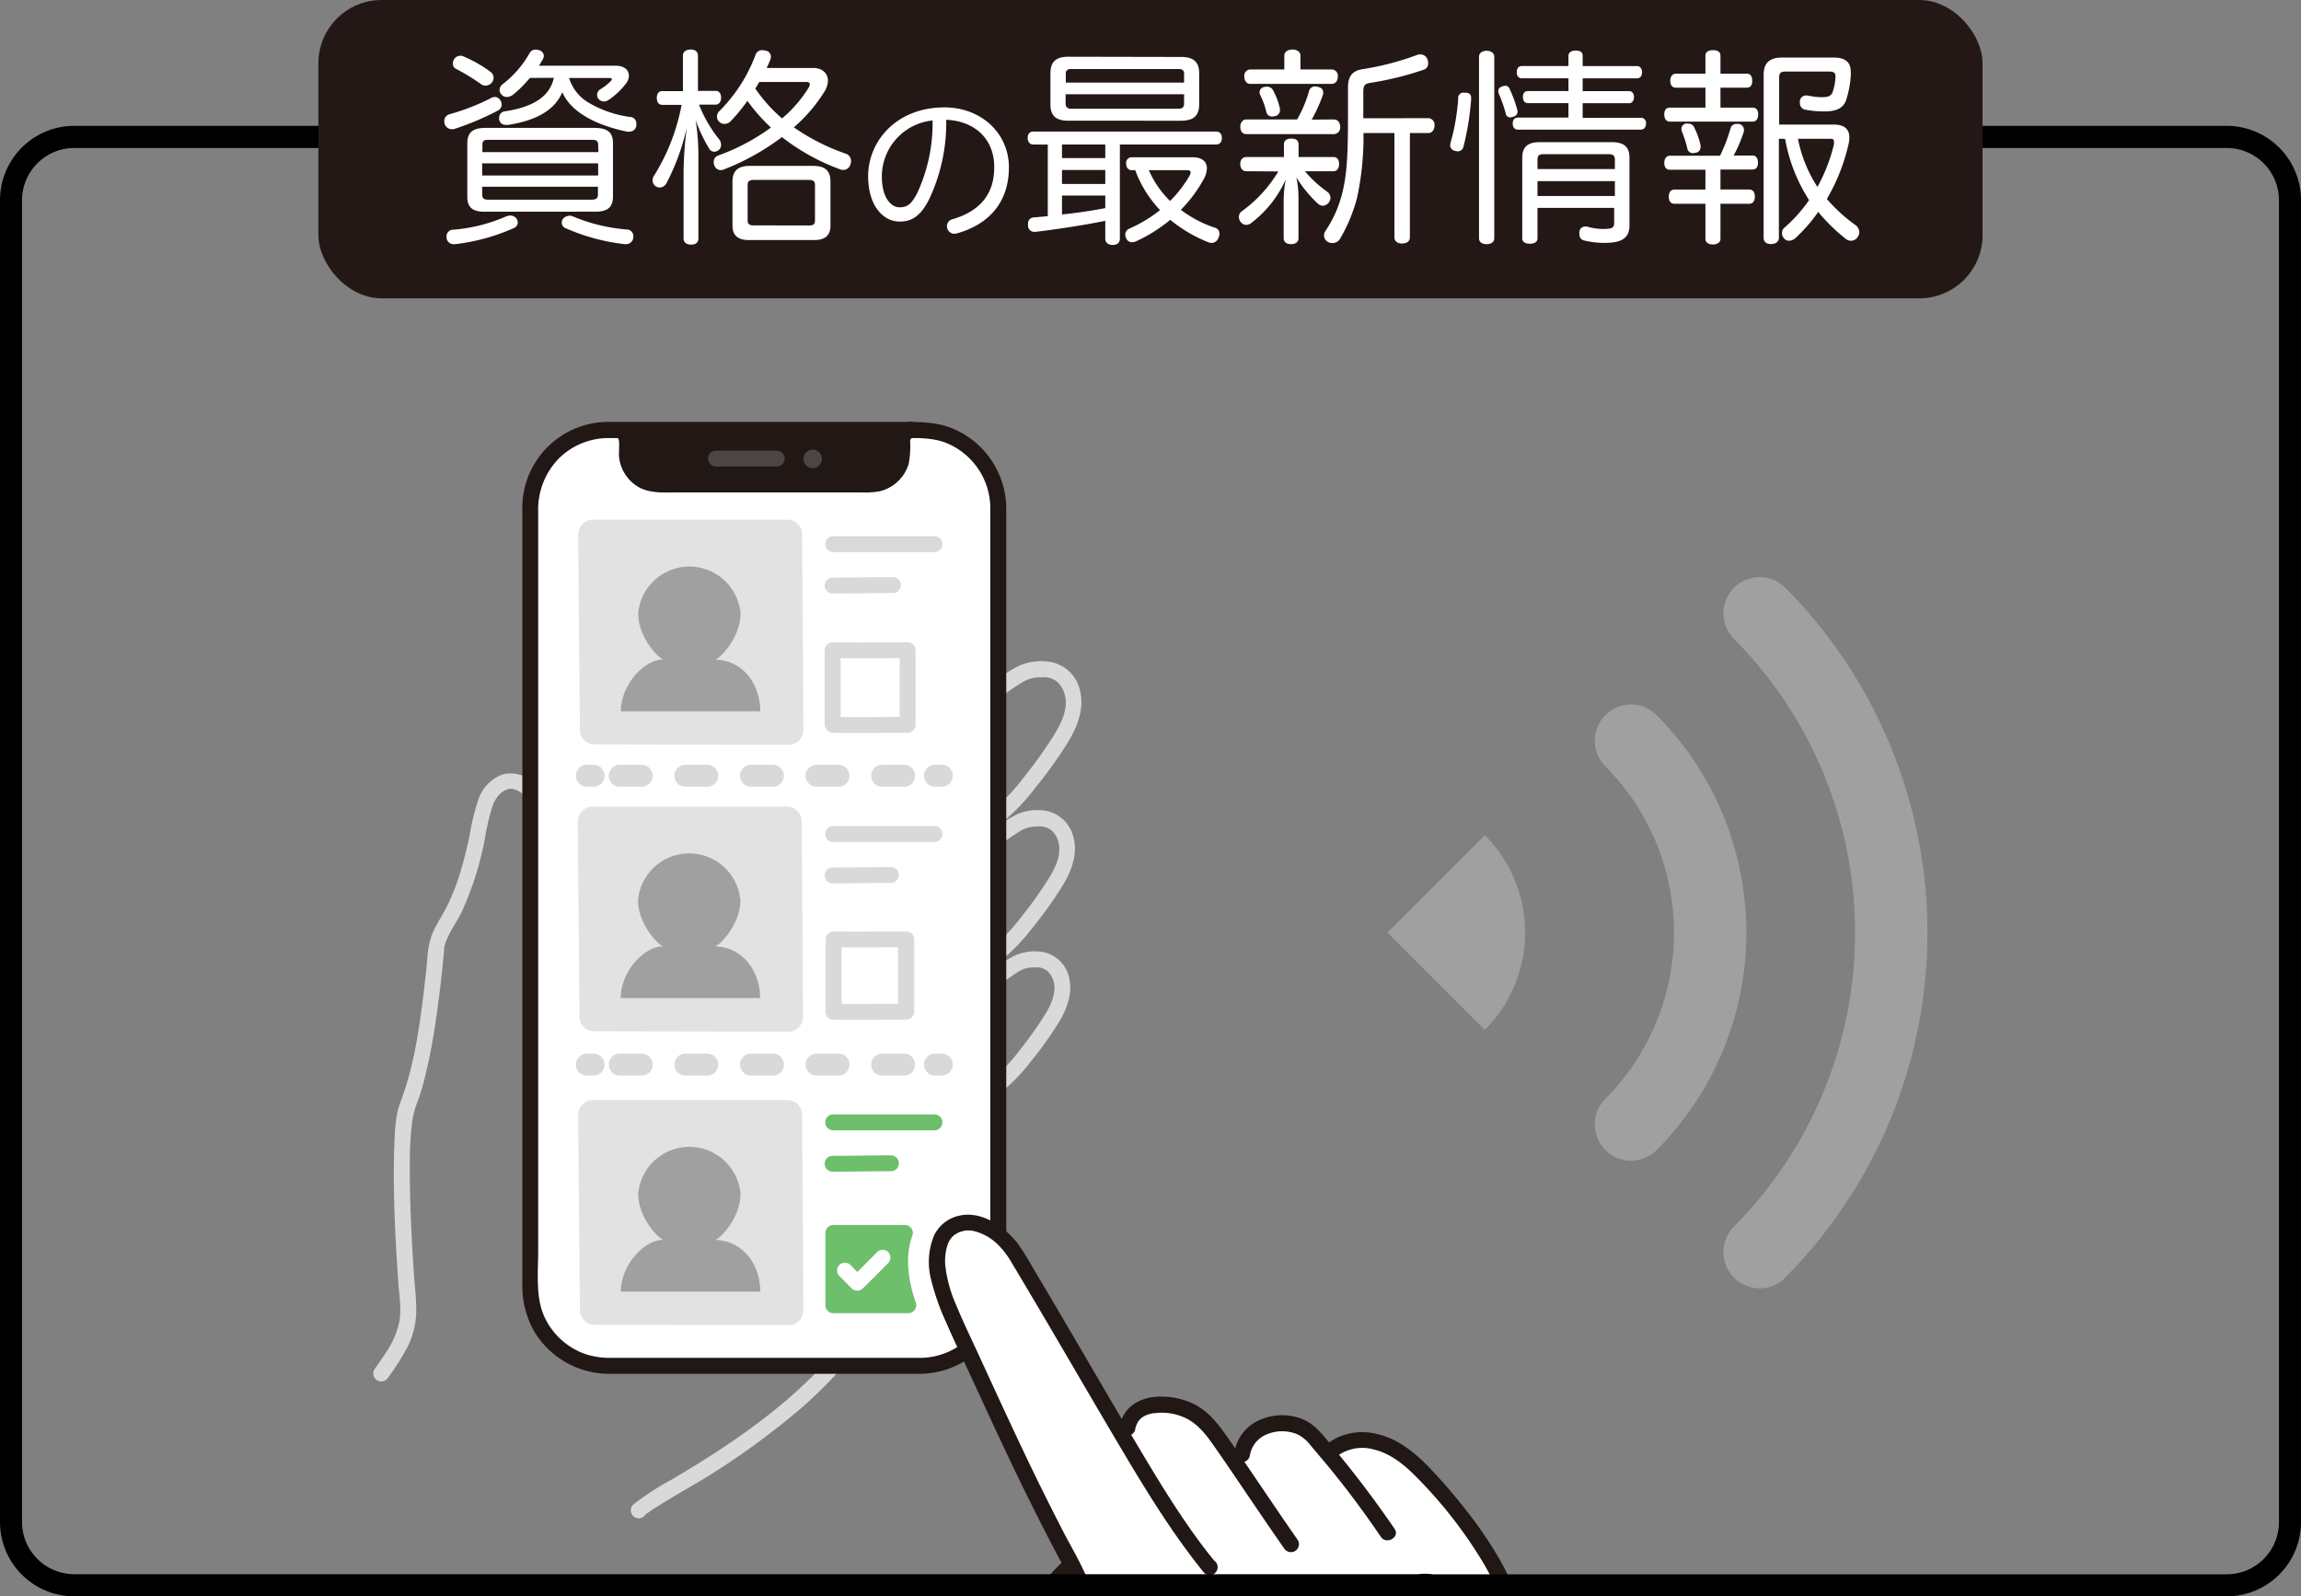
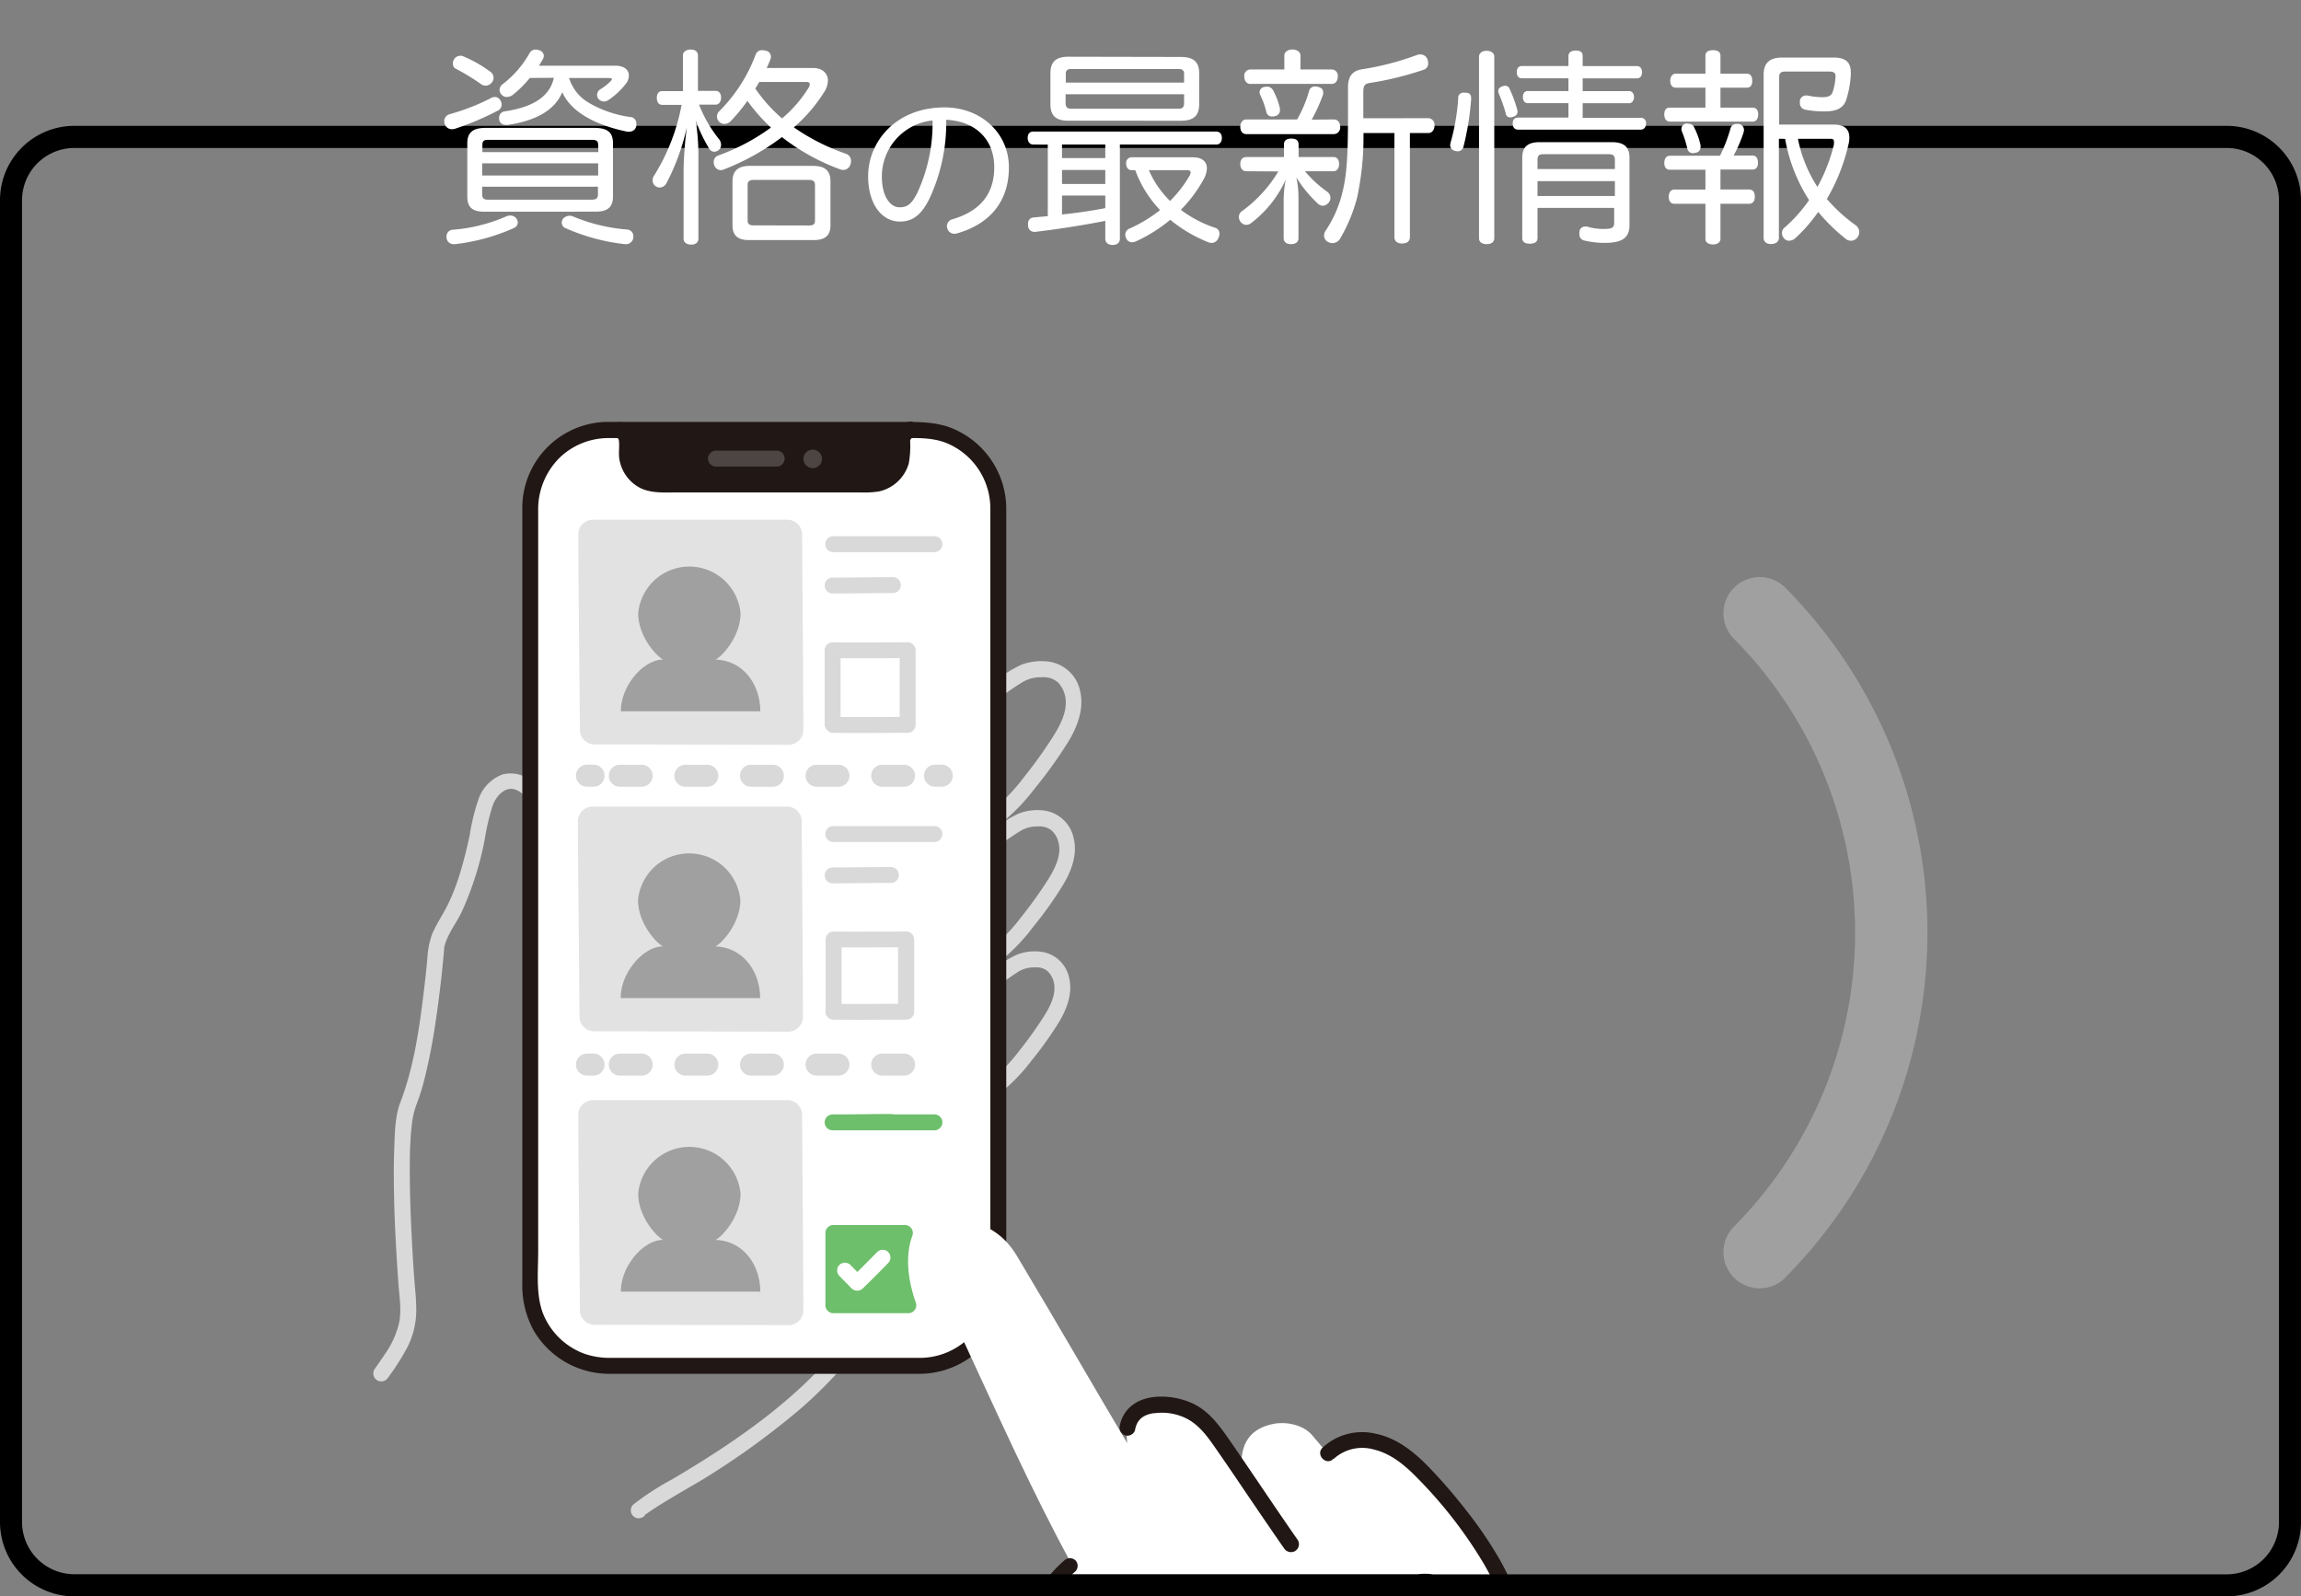
<svg xmlns="http://www.w3.org/2000/svg" id="レイヤー_1" data-name="レイヤー 1" viewBox="0 0 417.8 289.85">
  <rect x="0" y="0" width="417.8" height="289.85" fill="#808080" stroke="none" />
  <defs>
    <clipPath id="clip-path">
      <path d="M404.31 24.85H13.49A11.48 11.48 0 0 0 2 36.34v240a11.49 11.49 0 0 0 11.49 11.49h244.13a8 8 0 0 1 2.39 0h144.3a11.5 11.5 0 0 0 11.49-11.49v-240a11.49 11.49 0 0 0-11.49-11.49Z" style="fill:none" />
    </clipPath>
    <style>.cls-7,.cls-8{fill:none}.cls-3{fill:#d9d9d9}.cls-4{fill:#fff}.cls-5{fill:#211715}.cls-6{fill:#4d4544}.cls-7,.cls-8{stroke:#d9d9d9;stroke-linecap:round;stroke-linejoin:round;stroke-width:4px}.cls-8{stroke-dasharray:3.97 7.94}.cls-9{fill:#e2e2e2}.cls-10{fill:#6dbf6b}.cls-11{fill:#a0a0a0}</style>
  </defs>
  <g style="clip-path:url(#clip-path)">
    <path class="cls-3" d="M70.51 250.07a44.43 44.43 0 0 0 3.49-5.51 14.88 14.88 0 0 0 1.58-6.68c0-2.22-.28-4.45-.43-6.66s-.28-4.37-.39-6.56c-.21-4.15-.36-8.3-.35-12.45 0-1.74 0-3.48.14-5.23 0-.72.1-1.45.17-2.18s.1-1.06.21-1.69a14.7 14.7 0 0 1 .8-2.85 40 40 0 0 0 1.37-4.44A104.85 104.85 0 0 0 79.17 185q.78-5.29 1.29-10.64c.07-.69.13-1.39.19-2.09v-.23c0-.07 0 .2 0 0a4.6 4.6 0 0 1 .13-.5 9.9 9.9 0 0 1 .39-1.08c.78-1.81 2-3.4 2.8-5.18a58.13 58.13 0 0 0 4-12.62 44 44 0 0 1 1.49-6.42c.55-1.44 1.84-3.14 3.57-3a3.67 3.67 0 0 1 2.1 1.16c1.33 1.29 3.37-.74 2-2a6 6 0 0 0-5.87-1.79 7.34 7.34 0 0 0-4.34 4.39 38.22 38.22 0 0 0-1.64 6.67c-.47 2.19-1 4.36-1.64 6.5a39.15 39.15 0 0 1-2.35 6.13c-.9 1.83-2.07 3.48-2.85 5.37a15.41 15.41 0 0 0-.86 4.61c-.17 1.72-.35 3.44-.56 5.16-.83 7-1.81 14.11-4.32 20.69-.92 2.4-1 5.21-1.09 7.74-.17 3.91-.1 7.83 0 11.74.15 4.48.41 8.95.73 13.42.16 2.29.58 4.72.16 7a16.17 16.17 0 0 1-2.63 5.86c-.61.94-1.26 1.84-1.89 2.76a1.44 1.44 0 0 0 2.49 1.46ZM117.17 275l.22-.18c-.3.24 0 0 .06 0l.51-.36c.46-.32.92-.62 1.39-.92 1.14-.72 2.29-1.41 3.45-2.1 2-1.2 4.09-2.34 6.07-3.6a142 142 0 0 0 16.7-12.24 81.84 81.84 0 0 0 6.64-6.53c1.25-1.37-.79-3.41-2-2-8 8.81-18 15.52-28.16 21.53a49.22 49.22 0 0 0-6.88 4.44 1.44 1.44 0 1 0 2 2ZM182 126.35a40.56 40.56 0 0 1 3.88-2.62 6.65 6.65 0 0 1 3.39-.76 3.84 3.84 0 0 1 2.79.91 5 5 0 0 1 1.37 2.68c.48 2.59-1 5.26-2.33 7.35a84 84 0 0 1-5.19 7.22 35.31 35.31 0 0 1-5.65 5.94 1.45 1.45 0 0 0 0 2 1.49 1.49 0 0 0 2 0 35.31 35.31 0 0 0 5.65-5.94 80.83 80.83 0 0 0 6-8.35c1.65-2.7 2.94-5.93 2.25-9.13a6.79 6.79 0 0 0-5.67-5.51 10.41 10.41 0 0 0-4.95.52 22.1 22.1 0 0 0-5 3.16 1.48 1.48 0 0 0-.52 2 1.44 1.44 0 0 0 1.98.53ZM182 153.09c1.07-.79 2.19-1.54 3.32-2.24a5.84 5.84 0 0 1 3.11-.79 3.6 3.6 0 0 1 2.46.68 4.26 4.26 0 0 1 1.35 2.42c.5 2.32-.82 4.76-2 6.64a76 76 0 0 1-4.77 6.65 33.1 33.1 0 0 1-5.2 5.51 1.45 1.45 0 0 0 0 2 1.49 1.49 0 0 0 2 0 33.8 33.8 0 0 0 5.28-5.61 70.13 70.13 0 0 0 5.48-7.69c1.51-2.51 2.66-5.56 1.91-8.51a6.35 6.35 0 0 0-5.51-5 9.46 9.46 0 0 0-4.47.57 21.58 21.58 0 0 0-4.44 2.8 1.49 1.49 0 0 0-.52 2 1.45 1.45 0 0 0 2 .51ZM182 178.43c1-.73 2-1.42 3-2.06a5.59 5.59 0 0 1 3-.72 3.08 3.08 0 0 1 2.22.69 4.09 4.09 0 0 1 1.17 2.27c.37 2.11-.8 4.28-1.89 6a69.71 69.71 0 0 1-4.39 6.13 32.35 32.35 0 0 1-4.87 5.19 1.44 1.44 0 0 0 0 2 1.47 1.47 0 0 0 2 0 32.58 32.58 0 0 0 5-5.28 66.82 66.82 0 0 0 5.1-7.16c1.39-2.34 2.44-5.14 1.8-7.88a6 6 0 0 0-5.09-4.8 9 9 0 0 0-4.32.49 19 19 0 0 0-4.19 2.61 1.49 1.49 0 0 0-.52 2 1.45 1.45 0 0 0 2 .52Z" />
    <path class="cls-4" d="M110.42 78.1h56.7a14.14 14.14 0 0 1 14.14 14.14v141.61A14.14 14.14 0 0 1 167.12 248h-56.7a14.14 14.14 0 0 1-14.14-14.14V92.24a14.14 14.14 0 0 1 14.14-14.14Z" />
    <path class="cls-5" d="M165.26 78.1a2.26 2.26 0 0 0-1.5 2v2.21A5.75 5.75 0 0 1 158 88h-38.48a5.76 5.76 0 0 1-5.75-5.76v-2.18a2.25 2.25 0 0 0-1.36-2" />
    <path class="cls-5" d="M164.53 76.85A6.66 6.66 0 0 0 163 78a4.69 4.69 0 0 0-.7 3.11 6.59 6.59 0 0 1-.4 2.95 4.36 4.36 0 0 1-1.73 1.9 4.83 4.83 0 0 1-2.58.59h-35.55a24.11 24.11 0 0 1-3.18 0 4.37 4.37 0 0 1-3.66-4c-.06-1.25.22-2.65-.27-3.83a3.51 3.51 0 0 0-.94-1.31 4.15 4.15 0 0 0-.58-.43c-.14-.09-.5-.35 0 .06a1.49 1.49 0 0 0-2 0 1.47 1.47 0 0 0 0 2 4.31 4.31 0 0 0 .63.42c.17.1-.17-.16 0 0a2 2 0 0 1 .21.2.59.59 0 0 1 .12.31c.15 1-.08 2.18.07 3.26a7.19 7.19 0 0 0 3.82 5.38c2.09 1 4.45.8 6.72.8h33.28a16.64 16.64 0 0 0 3.38-.19 7.25 7.25 0 0 0 5.36-5.04 17.39 17.39 0 0 0 .26-4 .93.93 0 0 1 .06-.4s.28-.27.13-.16c.18-.14.41-.2.59-.33a1.5 1.5 0 0 0 .52-2 1.45 1.45 0 0 0-2-.52Z" />
    <path class="cls-5" d="M167.12 246.55h-56.19a14.27 14.27 0 0 1-4.67-.7 12.87 12.87 0 0 1-7.34-6.61c-1.72-3.57-1.2-8.14-1.2-12V92.85a13.21 13.21 0 0 1 3.89-9.74 12.78 12.78 0 0 1 8.82-3.57h53.35c2.7 0 5.35-.13 7.94.85a12.85 12.85 0 0 1 8.1 12v132.83c0 3 .05 5.92 0 8.87a12.83 12.83 0 0 1-12.69 12.46 1.45 1.45 0 0 0 0 2.89 15.78 15.78 0 0 0 15.46-13.71 31.38 31.38 0 0 0 .12-3.88V92.3a15.81 15.81 0 0 0-10.23-14.69c-2.77-1-5.63-1-8.53-1h-54a15.63 15.63 0 0 0-15.11 16v140.27a17 17 0 0 0 2.06 8.7 15.89 15.89 0 0 0 14 7.86h56.25a1.45 1.45 0 0 0-.03-2.89Z" />
    <path class="cls-6" d="M130 84.71h11.14a1.45 1.45 0 0 0 0-2.89H130a1.44 1.44 0 0 0 0 2.89ZM147.57 85a1.68 1.68 0 0 0 0-3.36 1.68 1.68 0 0 0 0 3.36Z" />
    <path class="cls-7" d="M106.57 140.84h1.2" />
    <path class="cls-8" d="M112.54 140.85h54.85" />
    <path class="cls-7" d="M169.77 140.84H171M106.57 193.3h1.2" />
    <path class="cls-8" d="M112.54 193.3h54.85" />
-     <path class="cls-7" d="M169.77 193.3H171" />
    <path class="cls-9" d="M105 97c0 8 .25 27.08.29 35.6a2.67 2.67 0 0 0 2.76 2.56l35.05.07a2.68 2.68 0 0 0 2.76-2.58c0-9-.18-27.92-.22-35.71a2.68 2.68 0 0 0-2.76-2.57h-35.12A2.66 2.66 0 0 0 105 97ZM104.93 149.09c0 8 .25 27.08.29 35.6a2.67 2.67 0 0 0 2.76 2.56l35.05.07a2.68 2.68 0 0 0 2.76-2.58c0-9-.18-27.93-.22-35.72a2.66 2.66 0 0 0-2.76-2.56h-35.12a2.67 2.67 0 0 0-2.76 2.58Z" />
    <path class="cls-3" d="M151.18 152.88h18.6a1.45 1.45 0 0 0 0-2.89h-18.6a1.45 1.45 0 0 0 0 2.89ZM151.18 160.39c3.53 0 7.06-.08 10.59-.08a1.44 1.44 0 0 0 0-2.88c-3.53 0-7.06.07-10.59.08a1.44 1.44 0 0 0 0 2.88Z" />
-     <path class="cls-10" d="M151.18 205.23h18.6a1.45 1.45 0 0 0 0-2.89h-18.6a1.45 1.45 0 0 0 0 2.89ZM151.18 212.74c3.53 0 7.06-.08 10.59-.08a1.44 1.44 0 0 0 0-2.88c-3.53 0-7.06.08-10.59.08a1.44 1.44 0 0 0 0 2.88Z" />
+     <path class="cls-10" d="M151.18 205.23h18.6a1.45 1.45 0 0 0 0-2.89h-18.6a1.45 1.45 0 0 0 0 2.89Zc3.53 0 7.06-.08 10.59-.08a1.44 1.44 0 0 0 0-2.88c-3.53 0-7.06.08-10.59.08a1.44 1.44 0 0 0 0 2.88Z" />
    <path class="cls-3" d="M151.18 100.25h18.6a1.45 1.45 0 0 0 0-2.89h-18.6a1.45 1.45 0 0 0 0 2.89ZM151.18 107.76c3.65 0 7.3-.08 10.95-.08a1.44 1.44 0 0 0 0-2.88c-3.65 0-7.3.08-10.95.08a1.44 1.44 0 0 0 0 2.88Z" />
    <path class="cls-9" d="M105 202.38c0 8 .25 27.08.29 35.59a2.68 2.68 0 0 0 2.76 2.57l35.05.07a2.68 2.68 0 0 0 2.76-2.58c0-9-.18-27.93-.22-35.71a2.68 2.68 0 0 0-2.76-2.57h-35.12a2.67 2.67 0 0 0-2.76 2.58Z" />
    <path class="cls-3" d="M151.31 185.14c4.4.06 8.8 0 13.2 0a1.46 1.46 0 0 0 1.49-1.44v-13.12a1.47 1.47 0 0 0-1.44-1.45c-4.4 0-8.8.06-13.2 0a1.46 1.46 0 0 0-1.44 1.45v13.12a1.45 1.45 0 0 0 2.89 0v-13.12l-1.5 1.42c4.4.06 8.8 0 13.2 0l-1.45-1.44v13.14l1.45-1.44c-4.4 0-8.8.06-13.2 0a1.44 1.44 0 0 0 0 2.88ZM151.18 133.06c4.54.06 9.09 0 13.63 0a1.46 1.46 0 0 0 1.44-1.44v-13.56a1.46 1.46 0 0 0-1.44-1.44c-4.54 0-9.09.06-13.63 0a1.46 1.46 0 0 0-1.44 1.44v13.56a1.45 1.45 0 0 0 2.89 0v-13.56l-1.45 1.44c4.54.06 9.09 0 13.63 0l-1.45-1.44v13.56l1.45-1.45c-4.54 0-9.09.06-13.63 0a1.45 1.45 0 0 0 0 2.89Z" />
    <path class="cls-10" d="M164.31 223.87h-13V237h13.62c-1.47-4-2.04-9.53-.62-13.13Z" />
    <path class="cls-10" d="M164.31 222.43h-13a1.46 1.46 0 0 0-1.44 1.44V237a1.46 1.46 0 0 0 1.44 1.44h13.62a1.45 1.45 0 0 0 1.44-1.47 1.12 1.12 0 0 0-.05-.36c-1.36-3.81-2.11-8.47-.62-12.36a1.45 1.45 0 0 0-1-1.77 1.48 1.48 0 0 0-1.77 1 16.07 16.07 0 0 0-.82 6.78 26.2 26.2 0 0 0 1.44 7.11l1.39-1.83h-13.62l1.45 1.45v-13.13l-1.45 1.44h13a1.44 1.44 0 0 0-.01-2.87Z" />
    <path class="cls-4" d="M152.41 231.67c.75.76 1.49 1.53 2.24 2.28a1.45 1.45 0 0 0 2 0q2.34-2.28 4.62-4.62a1.43 1.43 0 0 0 0-2 1.45 1.45 0 0 0-2 0q-2.28 2.34-4.62 4.62h2c-.75-.75-1.49-1.52-2.24-2.28a1.45 1.45 0 0 0-2 0 1.43 1.43 0 0 0 0 2Z" />
    <path class="cls-11" d="M138.05 129.15c0-4.77-3-9.24-8.17-9.39.83-.22 4.58-3.92 4.58-8.42a9.33 9.33 0 0 0-18.58 0c0 4.5 3.75 8.2 4.58 8.42-3.48-.08-7.73 4.62-7.73 9.39ZM112.7 181.23c0-4.76 4.24-9.46 7.73-9.39-.83-.22-4.58-3.92-4.58-8.42a9.33 9.33 0 0 1 18.58 0c0 4.5-3.75 8.2-4.58 8.42 5.14.15 8.17 4.63 8.17 9.39ZM112.73 234.52c0-4.77 4.24-9.47 7.73-9.39-.83-.22-4.58-3.92-4.58-8.42a9.33 9.33 0 0 1 18.58 0c0 4.5-3.75 8.2-4.58 8.42 5.14.15 8.17 4.62 8.17 9.39Z" />
    <path class="cls-4" d="M240.92 356.58c-10.11-11.7-20.6-11.91-31.7-17.45C199 334 194 323.45 189.78 312.86c-1.75-4.38-3.53-8.9-3.39-13.61s3.66-11.52 7.86-15l.31-.25c-7.61-14.13-12.73-25.71-20.45-42.36-1.37-3-3.65-8.26-3.9-11.5-.42-5.56 1.92-7.88 5.34-8.21 1-.1 5.78.61 9 5.95 7.78 13 14.36 24.49 20.13 34.15-1-7.78 6.12-7.45 9.55-6.52 2.95.8 4.95 2.72 6.72 5.23 1.55 2.2 3 4.35 4.52 6.55-.51-5.41 1.73-7.95 5.77-8.76 2.15-.43 5.33.09 7 2.05q1.48 1.72 2.83 3.34c2.58-2.8 7.07-3 10.57-1.57s6.16 4.26 8.67 7.07c6.74 7.53 13 16 15.27 25.82 3 12.87-.48 30.51 7.15 41.29Z" />
-     <path class="cls-5" d="M202 303.68a61.27 61.27 0 0 0-4.85-17.68c-1.13-2.55-2.56-5-3.85-7.44q-2.07-4-4.05-8c-2.67-5.4-5.22-10.85-7.75-16.32l-4.18-9.07c-1.23-2.67-2.52-5.31-3.61-8a24.55 24.55 0 0 1-2.08-7.46 9.78 9.78 0 0 1 .36-3.49 3.87 3.87 0 0 1 1.31-2c.2-.16-.27.18.1-.07l.24-.14.45-.25a7.87 7.87 0 0 1 1.24-.34.67.67 0 0 1 .27 0H176.18c.3 0-.28-.05-.07 0h.24a9.37 9.37 0 0 1 4.71 2.43 15 15 0 0 1 2.62 3.4q1.4 2.33 2.79 4.68 2.66 4.47 5.28 8.95c3.14 5.35 6.26 10.72 9.41 16.06 4.85 8.21 9.71 16.53 15.5 24.13.59.77 1.19 1.53 1.8 2.29a1.44 1.44 0 1 0 2-2c-5.72-7-10.64-15.4-15.37-23.35-3.19-5.35-6.31-10.73-9.46-16.1q-2.61-4.47-5.24-8.93l-2.81-4.73a48.25 48.25 0 0 0-2.81-4.49c-2.33-3-6.37-5.87-10.4-5.07a6.64 6.64 0 0 0-4.76 3.62 12.62 12.62 0 0 0-.58 7.89 42.92 42.92 0 0 0 2.81 8c1.27 2.94 2.66 5.83 4 8.73 2.69 5.83 5.37 11.67 8.14 17.47q4 8.36 8.32 16.54a60.61 60.61 0 0 1 3.38 7.15 65.13 65.13 0 0 1 2.65 9c.33 1.51.6 3 .78 4.57a1.5 1.5 0 0 0 1.44 1.45 1.45 1.45 0 0 0 1.44-1.45Z" />
    <path class="cls-5" d="M206.09 259.66a4.46 4.46 0 0 1 .49-1.41 3.31 3.31 0 0 1 .74-.84 4 4 0 0 1 1.08-.56c.2-.07.4-.12.6-.17l.38-.08h.24a10 10 0 0 1 5.78.94c2.57 1.3 4.13 3.72 5.72 6 1.81 2.6 3.58 5.22 5.35 7.84 2.21 3.25 4.42 6.51 6.67 9.73a1.49 1.49 0 0 0 2 .52 1.46 1.46 0 0 0 .51-2c-4.16-5.95-8.15-12-12.3-18-1.87-2.69-3.79-5.44-6.87-6.84a13.56 13.56 0 0 0-7.08-1.12c-3 .37-5.46 2.1-6.07 5.18a1.49 1.49 0 0 0 1 1.78 1.47 1.47 0 0 0 1.78-1Z" />
-     <path class="cls-5" d="M226.91 264.48a5 5 0 0 1 3-4 7.24 7.24 0 0 1 5.65-.06 6.63 6.63 0 0 1 2.39 2l2.53 3q2.4 2.88 4.68 5.87c1.92 2.53 3.77 5.12 5.56 7.74 1 1.52 3.55.08 2.49-1.45q-5.05-7.39-10.77-14.29c-1.79-2.15-3.42-4.65-6.12-5.69a10 10 0 0 0-7.18.06 7.73 7.73 0 0 0-5 6 1.48 1.48 0 0 0 1 1.78 1.46 1.46 0 0 0 1.77-1Z" />
    <path class="cls-5" d="M242.17 264.89a7.71 7.71 0 0 1 7.33-1.69c3.07.74 5.58 2.84 7.74 5.05a81.42 81.42 0 0 1 12.06 15.48 42.71 42.71 0 0 1 5.76 17.27c.65 6 .57 12 1.07 18 .53 6.34 1.63 13 5.36 18.3a1.44 1.44 0 0 0 2.49-1.45c-3.3-4.72-4.39-10.53-4.9-16.16-.56-6.19-.46-12.43-1.12-18.61a46 46 0 0 0-1.78-9.09 46.94 46.94 0 0 0-4.2-9.38 73.57 73.57 0 0 0-5.89-8.54 96 96 0 0 0-6.81-7.85c-2.57-2.62-5.66-5.09-9.34-5.86a10.57 10.57 0 0 0-9.81 2.5c-1.31 1.32.73 3.37 2 2ZM241.94 355.56a41.2 41.2 0 0 0-8.24-7.3 47.58 47.58 0 0 0-8.27-4.27c-5.58-2.29-11.54-3.81-16.81-6.82-5.49-3.13-9.4-8.18-12.39-13.65a88.86 88.86 0 0 1-4.13-8.78 65.6 65.6 0 0 1-3.78-10.69 17.15 17.15 0 0 1-.42-5.8 17.58 17.58 0 0 1 1.26-4.38 22.28 22.28 0 0 1 6.11-8.56 1.45 1.45 0 0 0 0-2 1.49 1.49 0 0 0-2 0 24.07 24.07 0 0 0-6 7.91 19.39 19.39 0 0 0-2.29 9.17c.13 4.13 1.52 8.06 3 11.86 1.27 3.2 2.58 6.39 4.08 9.49 2.84 5.9 6.48 11.61 11.71 15.67s11.52 5.89 17.56 8.12a55.23 55.23 0 0 1 9.39 4.29 38.63 38.63 0 0 1 9.18 7.82c1.22 1.4 3.26-.64 2-2Z" />
    <path class="cls-11" d="M324 232.12a88.88 88.88 0 0 0 0-125.57 6.58 6.58 0 0 0-9.3 9.3 75.72 75.72 0 0 1 0 107 6.58 6.58 0 0 0 9.3 9.3Z" />
-     <path class="cls-11" d="M300.76 129.8a6.58 6.58 0 0 0-9.31 9.3 42.8 42.8 0 0 1 0 60.46 6.58 6.58 0 0 0 9.31 9.3 56 56 0 0 0 0-79.06ZM269.61 151.65l-17.68 17.68L269.6 187a25 25 0 0 0 .01-35.35Z" />
  </g>
  <path d="M404.31 289.85h-144.6a6.11 6.11 0 0 0-1.81 0H13.49A13.5 13.5 0 0 1 0 276.36v-240a13.5 13.5 0 0 1 13.49-13.51h390.82a13.5 13.5 0 0 1 13.49 13.49v240a13.5 13.5 0 0 1-13.49 13.51Zm-144.16-4h144.16a9.5 9.5 0 0 0 9.49-9.49v-240a9.5 9.5 0 0 0-9.49-9.49H13.49A9.5 9.5 0 0 0 4 36.34v240a9.5 9.5 0 0 0 9.49 9.49h244a9.87 9.87 0 0 1 2.66.02Z" />
-   <rect x="57.81" width="302.17" height="54.17" rx="11.49" style="fill:#231815" />
  <path class="cls-4" d="M89.86 17.61a1.15 1.15 0 0 1 1 .62 1.39 1.39 0 0 1 .23.73 1.26 1.26 0 0 1-.77 1.16 50.72 50.72 0 0 1-7.62 3.23 1.85 1.85 0 0 1-.62.11 1.36 1.36 0 0 1-1.35-1 2.32 2.32 0 0 1-.07-.5 1.31 1.31 0 0 1 1-1.23 39.63 39.63 0 0 0 7.35-2.85 1.58 1.58 0 0 1 .85-.27Zm2.77 21.52a1.41 1.41 0 0 1 1.08.47 1.39 1.39 0 0 1 .31.8 1.12 1.12 0 0 1-.7 1 36.33 36.33 0 0 1-10.66 2.93h-.27a1.25 1.25 0 0 1-1.31-1.19.66.66 0 0 1 0-.27 1.18 1.18 0 0 1 1.2-1.16 30 30 0 0 0 9.54-2.38 2.2 2.2 0 0 1 .81-.2ZM89 13a1.35 1.35 0 0 1 .62 1.12 1.38 1.38 0 0 1-.27.81 1.49 1.49 0 0 1-1.19.62 1.3 1.3 0 0 1-.81-.27 39.33 39.33 0 0 0-4.47-2.74 1 1 0 0 1-.65-1 1.56 1.56 0 0 1 .23-.81 1.41 1.41 0 0 1 1.15-.61 1.57 1.57 0 0 1 .7.19A23.33 23.33 0 0 1 89 13Zm-1.07 25.44c-2.15 0-3.08-.81-3.08-2.73V26c0-1.93 1-2.78 3.32-2.78h19.74c2.43 0 3.39.85 3.39 2.78v9.7c0 1.92-1 2.73-3.12 2.73Zm20.68-12.17c0-.69-.39-.88-1.08-.88H88.59c-.66 0-1 .19-1 .88v1.35h21.06Zm0 3.39H87.55v2.2h21.06ZM87.55 33.9v1.42c0 .73.38.93 1 .93h18.94c.69 0 1.08-.2 1.08-.93V33.9Zm8.66-19.75a21 21 0 0 1-3 3 2 2 0 0 1-1.16.46 1.22 1.22 0 0 1-1-.46 1.27 1.27 0 0 1-.35-.84 1.35 1.35 0 0 1 .54-1 18.45 18.45 0 0 0 4.89-5.62A1.25 1.25 0 0 1 97.29 9a1.54 1.54 0 0 1 .58.12 1.11 1.11 0 0 1 .88 1 1.48 1.48 0 0 1-.19.65l-.69 1.16h13.89c1.62 0 2.43.8 2.43 1.81a2.43 2.43 0 0 1-.58 1.5 13.45 13.45 0 0 1-3.08 2.89 1.63 1.63 0 0 1-.88.3 1.28 1.28 0 0 1-1-.5 1.1 1.1 0 0 1-.23-.69 1.18 1.18 0 0 1 .54-1 9.77 9.77 0 0 0 2-1.58c.11-.16.15-.23.15-.31s-.19-.19-.58-.19h-7.2a7.93 7.93 0 0 0 3.39 4.39 20.24 20.24 0 0 0 7.7 2.69 1.15 1.15 0 0 1 1.12 1.16 1.5 1.5 0 0 1 0 .42 1.22 1.22 0 0 1-1.27 1.08 1.61 1.61 0 0 1-.42 0c-5.43-1.12-10.13-3.43-11.75-7.16-1.5 3.54-5.19 5.2-9.78 5.93a1.61 1.61 0 0 1-.42 0 1.14 1.14 0 0 1-1.27-1 .88.88 0 0 1 0-.3 1.15 1.15 0 0 1 1.08-1.16c4.27-.65 8.05-2.23 8.85-6.08ZM102 40.44a1.21 1.21 0 0 1 .27-.77 1.64 1.64 0 0 1 1.15-.5 1.82 1.82 0 0 1 .77.19 31.72 31.72 0 0 0 9.63 2.31 1.2 1.2 0 0 1 1.18 1.24v.15a1.32 1.32 0 0 1-1.35 1.27h-.23a36.52 36.52 0 0 1-10.7-2.89 1.08 1.08 0 0 1-.72-1ZM129.93 16.5c.65 0 1 .5 1 1.23s-.39 1.27-1 1.27h-3a23.71 23.71 0 0 0 3.66 6.31 1.65 1.65 0 0 1 .34 1 1.19 1.19 0 0 1-.38.89 1.36 1.36 0 0 1-.85.35 1.05 1.05 0 0 1-.89-.5 27.86 27.86 0 0 1-2.5-5.24 41 41 0 0 1 .5 6v15.48c0 .73-.46 1.12-1.31 1.12s-1.38-.39-1.38-1.12v-12.4a69.05 69.05 0 0 1 .58-7.73 40.71 40.71 0 0 1-3.7 10.12 1.44 1.44 0 0 1-1.2.77 1.48 1.48 0 0 1-.8-.27 1.29 1.29 0 0 1-.51-1 1.5 1.5 0 0 1 .27-.88 37.19 37.19 0 0 0 5-12.86h-3.5c-.66 0-1-.5-1-1.27s.34-1.23 1-1.23H124v-6.47c0-.66.58-1.08 1.42-1.08s1.31.42 1.31 1.12v6.39Zm17.71-4.16c1.69 0 2.69 1 2.69 2.31a4 4 0 0 1-.69 2.08 28.34 28.34 0 0 1-5.5 6.39 38.31 38.31 0 0 0 9.39 4.77 1.39 1.39 0 0 1 1 1.35 2.2 2.2 0 0 1-.11.62 1.38 1.38 0 0 1-1.31 1 1.63 1.63 0 0 1-.58-.12 38.69 38.69 0 0 1-10.55-5.85 43.54 43.54 0 0 1-10.58 5.89 1.34 1.34 0 0 1-.54.11 1.24 1.24 0 0 1-1.16-.88 1.49 1.49 0 0 1-.11-.58 1.22 1.22 0 0 1 .8-1.19 37.72 37.72 0 0 0 9.59-5.08 32.38 32.38 0 0 1-4.27-4.85 31 31 0 0 1-3 3.65 1.58 1.58 0 0 1-1.15.54 1.34 1.34 0 0 1-1-2.27A28.46 28.46 0 0 0 137.17 10a1.23 1.23 0 0 1 1.27-.89 3.07 3.07 0 0 1 .54.08 1.11 1.11 0 0 1 1 1.08 1.54 1.54 0 0 1-.12.58c-.19.5-.42 1-.65 1.5Zm0 17.78c2.08 0 3.15.81 3.15 2.81v8c0 1.85-1 2.66-3 2.66H136c-2 0-3-.81-3-2.66v-8c0-2 1.12-2.81 3.16-2.81Zm-.77 10.82c.77 0 1.11-.19 1.11-.92v-6.43c0-.69-.34-.92-1.11-.92h-10c-.77 0-1.12.23-1.12.92V40c0 .73.35.92 1.12.92Zm-9-26.06c-.23.38-.46.81-.73 1.19A27.52 27.52 0 0 0 142 21.5a23.35 23.35 0 0 0 4.85-5.62 1.49 1.49 0 0 0 .19-.58c0-.31-.27-.42-.73-.42ZM163.36 40.23c-3.06 0-5.73-2.94-5.73-8.25 0-6.21 5-12.48 13.86-12.48 6.66 0 11.7 4.68 11.7 10.89s-3.49 10.32-9.48 12a2.35 2.35 0 0 1-.42.06 1.37 1.37 0 0 1-1.35-1.38 1.29 1.29 0 0 1 1-1.26c5-1.47 7.59-4.56 7.59-9.45 0-5.07-3.44-8.37-8.72-8.61a32.46 32.46 0 0 1-3.09 14.4c-1.58 3.18-3.26 4.08-5.36 4.08Zm6-18.36A10.24 10.24 0 0 0 160.12 32c0 4.05 1.77 5.64 3.18 5.64s2.16-.51 3.21-2.52a30 30 0 0 0 2.82-13.25ZM187.6 26.24c-.62 0-1-.5-1-1.2s.35-1.15 1-1.15h33.26c.58 0 1 .42 1 1.15s-.38 1.2-1 1.2h-17.52v17.09c0 .73-.5 1.15-1.31 1.15s-1.34-.42-1.34-1.15V40.1c-4.43.88-9.09 1.57-12.71 2h-.15a1.13 1.13 0 0 1-1.16-1.23.49.49 0 0 1 0-.23 1.06 1.06 0 0 1 1-1.16l2.58-.23v-13Zm26.83-15.9c2.27 0 3.31.88 3.31 3v5.58c0 2.08-1 3-3.31 3H194c-2.27 0-3.27-.89-3.27-3V13.3c0-2.08 1-3 3.27-3Zm-21.6 18.36h7.86v-2.46h-7.86Zm0 4.7h7.86v-2.54h-7.86Zm0 5.54c2.62-.27 5.28-.65 7.86-1.15v-2.28h-7.86ZM215 15v-1.58c0-.7-.39-.89-1-.89h-19.48c-.65 0-1 .19-1 .89V15Zm-21.52 3.74c0 .73.38 1 1 1H214c.65 0 1-.23 1-1v-1.63h-21.51Zm12 12.16c-.62 0-1-.5-1-1.19a1 1 0 0 1 1-1.15h11.16c1.66 0 2.5.84 2.5 2a4.2 4.2 0 0 1-.53 1.88 25 25 0 0 1-4.2 5.66 21.49 21.49 0 0 0 6.16 3.24 1.08 1.08 0 0 1 .85 1.07 1.46 1.46 0 0 1-.16.7 1.35 1.35 0 0 1-1.23 1 1.75 1.75 0 0 1-.62-.12 26.3 26.3 0 0 1-6.93-4.08 27.63 27.63 0 0 1-6.08 3.85 2.06 2.06 0 0 1-.88.23 1.12 1.12 0 0 1-1-.65 1.51 1.51 0 0 1-.2-.69 1.2 1.2 0 0 1 .7-1.12 25.4 25.4 0 0 0 5.62-3.39 20.83 20.83 0 0 1-4.51-7.24Zm3.12 0a17.81 17.81 0 0 0 3.85 5.59A22.2 22.2 0 0 0 216 31.9a1.6 1.6 0 0 0 .19-.58c0-.27-.23-.43-.69-.43ZM226.28 31.09c-.69 0-1.08-.58-1.08-1.31s.39-1.27 1.08-1.27h6.85v-2.27c0-.74.5-1.08 1.35-1.08s1.31.34 1.31 1.08v2.27h6.35c.66 0 1 .5 1 1.27s-.38 1.31-1 1.31h-5.2a21 21 0 0 0 4.06 3.73 1.36 1.36 0 0 1 .57 1.12 1.48 1.48 0 0 1-1.38 1.42 1.37 1.37 0 0 1-.81-.31 22.52 22.52 0 0 1-4-4.85 17 17 0 0 1 .39 3.58v7.47c0 .7-.54 1.08-1.35 1.08s-1.34-.38-1.34-1.08v-7a19.42 19.42 0 0 1 .38-3.66 20.48 20.48 0 0 1-6.31 7.93 1.46 1.46 0 0 1-.85.31 1.34 1.34 0 0 1-1.12-.66 1.42 1.42 0 0 1-.23-.77 1.28 1.28 0 0 1 .62-1.11 24.27 24.27 0 0 0 6.54-7.16Zm15.94-9.4c.69 0 1.12.58 1.12 1.35a1.18 1.18 0 0 1-1.12 1.31h-15.94c-.69 0-1.08-.58-1.08-1.31s.39-1.35 1.08-1.35h9.24a22.75 22.75 0 0 0 2.16-5.12 1.1 1.1 0 0 1 1.11-.88 2.32 2.32 0 0 1 .46.07c.62.12 1 .43 1 1a1.65 1.65 0 0 1 0 .34 29.29 29.29 0 0 1-2.08 4.62Zm-.39-9.08a1.13 1.13 0 0 1 1.08 1.27c0 .77-.42 1.35-1.08 1.35H227c-.65 0-1.07-.58-1.07-1.35a1.13 1.13 0 0 1 1.07-1.27h6.2v-2.54c0-.62.62-1.08 1.47-1.08s1.46.46 1.46 1.08v2.54Zm-11.78 3.12a1.25 1.25 0 0 1 1.12.69 12.72 12.72 0 0 1 1.23 3.27.73.73 0 0 1 0 .27 1.05 1.05 0 0 1-.88 1.12 1.39 1.39 0 0 1-.51.07 1 1 0 0 1-1.07-.8 14.88 14.88 0 0 0-1.12-3.12 1 1 0 0 1-.12-.43 1 1 0 0 1 .81-1 2.59 2.59 0 0 1 .54-.07Zm29.3 5.73a1.18 1.18 0 0 1 1.12 1.31c0 .77-.43 1.39-1.12 1.39H256v18.9c0 .73-.5 1.15-1.46 1.15-.81 0-1.35-.42-1.35-1.15v-18.9h-5.62a52.36 52.36 0 0 1-1.15 11.7 29.39 29.39 0 0 1-3.16 7.59 1.63 1.63 0 0 1-2.23.42 1.32 1.32 0 0 1-.62-1.08 1.65 1.65 0 0 1 .35-1 21.26 21.26 0 0 0 3-6.93c.81-3.24 1-7 1-13.82v-5.2c0-2.08.89-3 2.58-3.27a50.32 50.32 0 0 0 9.89-2.57 1.92 1.92 0 0 1 .66-.12 1.37 1.37 0 0 1 1.27.81 2.06 2.06 0 0 1 .15.77 1.16 1.16 0 0 1-.69 1.16 57.64 57.64 0 0 1-10 2.46c-.85.16-1.08.5-1.08 1.66v4.73ZM267.12 17.84V18a49.28 49.28 0 0 1-1.42 8.74 1.05 1.05 0 0 1-1.08.73 1.85 1.85 0 0 1-.46-.08 1.07 1.07 0 0 1-.85-1 2.57 2.57 0 0 1 .08-.5 38.92 38.92 0 0 0 1.38-8 .94.94 0 0 1 1-1.07h.23c.89.02 1.12.37 1.12 1.02Zm4.2 25.41c0 .7-.54 1.08-1.39 1.08s-1.38-.38-1.38-1.08V10.3c0-.69.61-1.08 1.38-1.08s1.39.39 1.39 1.08Zm2-27.68a.81.81 0 0 1 .77.54 22.83 22.83 0 0 1 1.39 3.77 1.61 1.61 0 0 1 .07.39.9.9 0 0 1-.69.88 1.41 1.41 0 0 1-.65.16.78.78 0 0 1-.81-.73 27.47 27.47 0 0 0-1.23-3.51 1.43 1.43 0 0 1-.12-.54c0-.42.23-.65.69-.84a1.92 1.92 0 0 1 .54-.12Zm24.56 5.82a.92.92 0 0 1 1 1c0 .69-.35 1.15-1 1.15h-22.21c-.66 0-1-.42-1-1.12s.34-1.07 1-1.07h9.12v-2.62h-7.35c-.62 0-.92-.46-.92-1.12s.3-1.08.92-1.08h7.35v-2.31h-8.47c-.57 0-.92-.42-.92-1.11s.35-1.12.92-1.12h8.47v-1.81c0-.65.5-1 1.35-1s1.23.31 1.23 1V12h9.86c.58 0 .92.46.92 1.12s-.34 1.11-.92 1.11h-9.86v2.31h8.47c.5 0 .85.47.85 1.08s-.35 1.12-.85 1.12h-8.47v2.66Zm-18.71 16.36v5.5c0 .7-.58 1-1.42 1s-1.35-.34-1.35-1V28.66c0-2 1-2.85 3.2-2.85h13c2.23 0 3.27.81 3.27 2.85V40.9c0 2.39-1.5 3.2-4.47 3.2a15.47 15.47 0 0 1-3.69-.42 1.09 1.09 0 0 1-.93-1.12 1.5 1.5 0 0 1 0-.42 1 1 0 0 1 1-1 1.17 1.17 0 0 1 .39 0 9.93 9.93 0 0 0 2.85.43c1.69 0 2.07-.16 2.07-1.16v-2.66ZM293.22 29c0-.77-.38-1-1.11-1h-11.86c-.73 0-1.08.19-1.08 1v1.69h14.05Zm0 3.89h-14.05v2.69h14.05ZM304.27 15.92c-.66 0-1-.54-1-1.23s.34-1.31 1-1.31h5.39v-3.27c0-.66.5-1 1.38-1s1.35.35 1.35 1v3.27h4.77c.7 0 1 .5 1 1.31s-.34 1.23-1 1.23h-4.77v3.62h5.85c.66 0 1 .46 1 1.23s-.34 1.31-1 1.31h-15.05c-.66 0-1-.54-1-1.31s.34-1.23 1-1.23h6.47v-3.62Zm-1.08 14.9c-.66 0-1-.5-1-1.23s.34-1.31 1-1.31h9.12a30.47 30.47 0 0 0 1.89-4.89 1.07 1.07 0 0 1 1.12-.89h.42a1.1 1.1 0 0 1 .92 1.08 1.83 1.83 0 0 1-.07.46 24.4 24.4 0 0 1-1.81 4.2h3.42c.66 0 1 .5 1 1.31s-.34 1.23-1 1.23h-5.81v3.62h5.16c.73 0 1.08.5 1.08 1.31s-.35 1.29-1.08 1.29h-5.16v6.39c0 .61-.58 1-1.35 1s-1.38-.35-1.38-1V37H304c-.66 0-1-.54-1-1.27s.34-1.31 1-1.31h5.66v-3.6Zm3.39-8.36a1.09 1.09 0 0 1 1.07.74 13.49 13.49 0 0 1 1.12 3.15 1.43 1.43 0 0 1 0 .39 1 1 0 0 1-.92 1 2.54 2.54 0 0 1-.47.07 1 1 0 0 1-1-.84 21.14 21.14 0 0 0-1-3.12 1.37 1.37 0 0 1-.08-.43 1 1 0 0 1 .88-1 1.72 1.72 0 0 1 .4.04ZM323 25.2v18c0 .65-.54 1.11-1.43 1.11s-1.34-.46-1.34-1.11V13.57c0-2.16 1.11-3.12 3.35-3.12h9.35c2.12 0 3.12.81 3.12 2.62a3.5 3.5 0 0 1 0 .62 17.88 17.88 0 0 1-.89 4.62c-.61 1.5-2 1.92-3.88 1.92a18.11 18.11 0 0 1-3.47-.31 1.2 1.2 0 0 1-1-1.31v-.27a1.09 1.09 0 0 1 1.12-1 .66.66 0 0 1 .27 0 12.84 12.84 0 0 0 2.65.31c1.08 0 1.62-.23 1.89-.89a9.89 9.89 0 0 0 .54-2.88v-.08c0-.62-.43-.81-1.12-.81h-8c-.69 0-1.11.23-1.11.93v8.7h9.93c1.92 0 2.81.84 2.81 2.34a5 5 0 0 1-.15 1.24 35 35 0 0 1-3.93 9.93 29.46 29.46 0 0 0 5.24 4.77 1.62 1.62 0 0 1 .65 1.27 1.57 1.57 0 0 1-.31.89 1.46 1.46 0 0 1-2.15.31 32.91 32.91 0 0 1-5-4.89 29.36 29.36 0 0 1-4.16 4.77 1.81 1.81 0 0 1-1.11.46 1.11 1.11 0 0 1-.89-.38 1.44 1.44 0 0 1-.42-1 1.19 1.19 0 0 1 .46-1 26.59 26.59 0 0 0 4.46-5 30.09 30.09 0 0 1-4.35-11.12Zm3.46 0a24.72 24.72 0 0 0 3.54 8.74 31.2 31.2 0 0 0 3-7.74v-.5c0-.39-.19-.5-.73-.5Z" />
</svg>